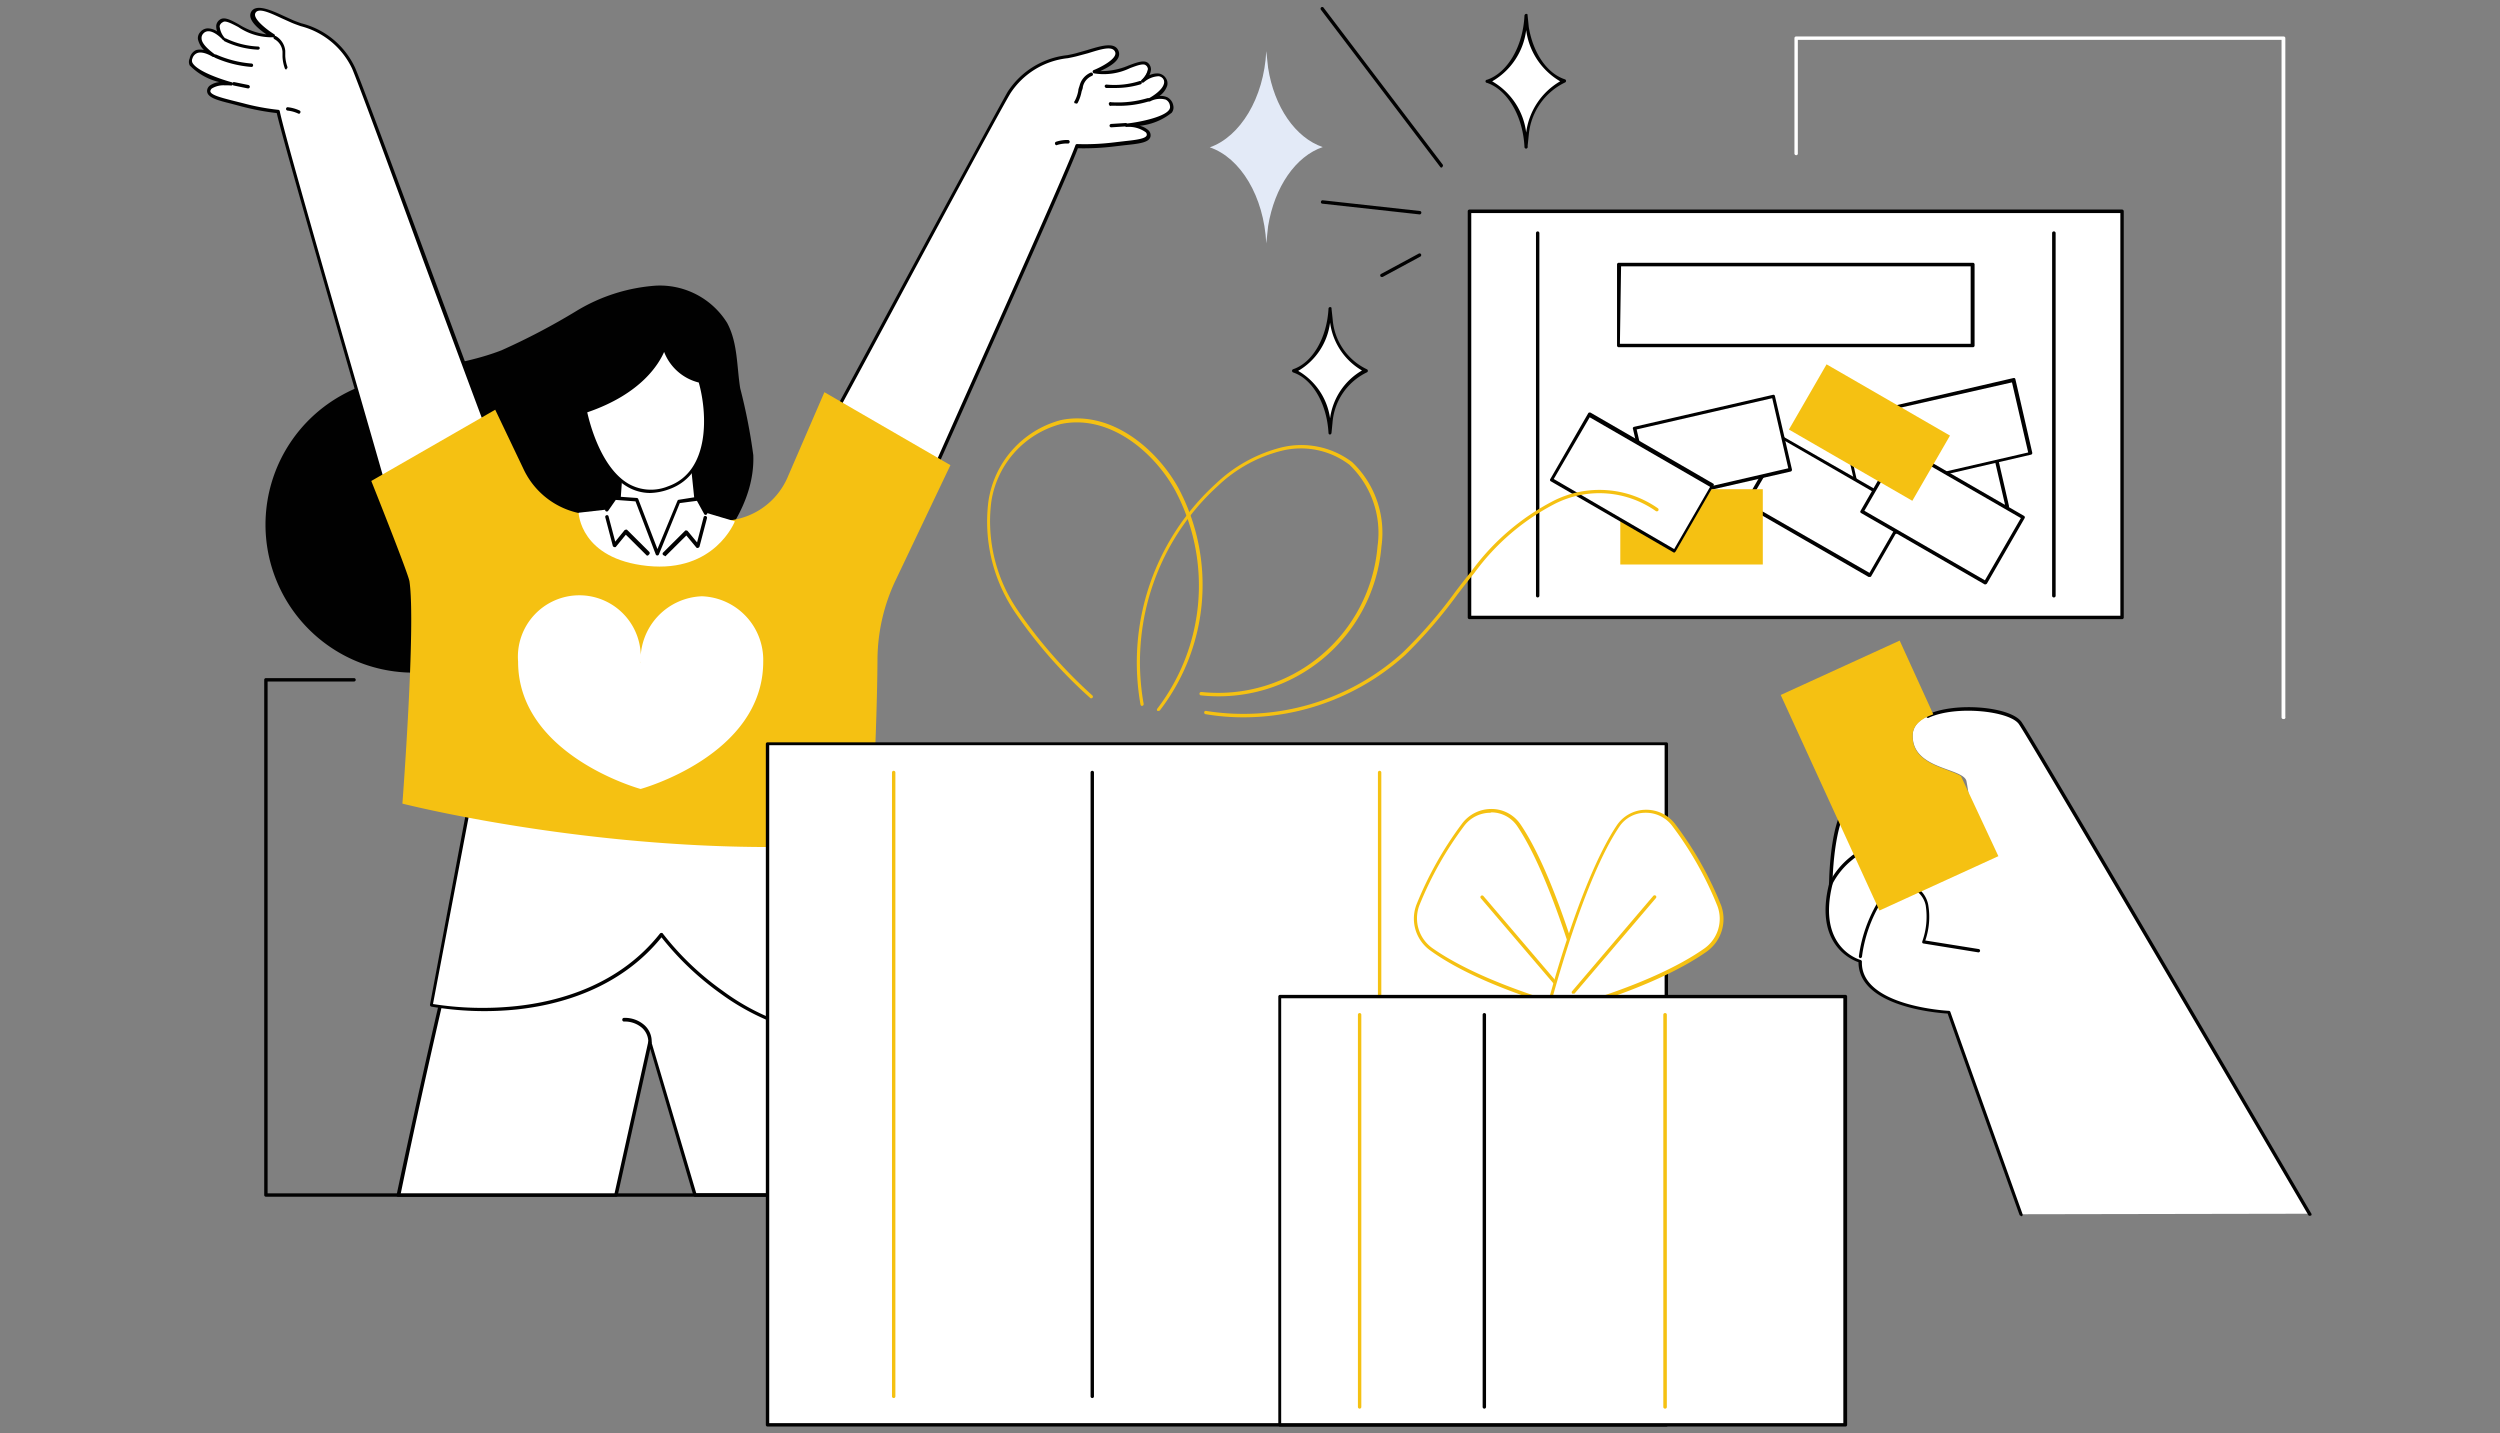
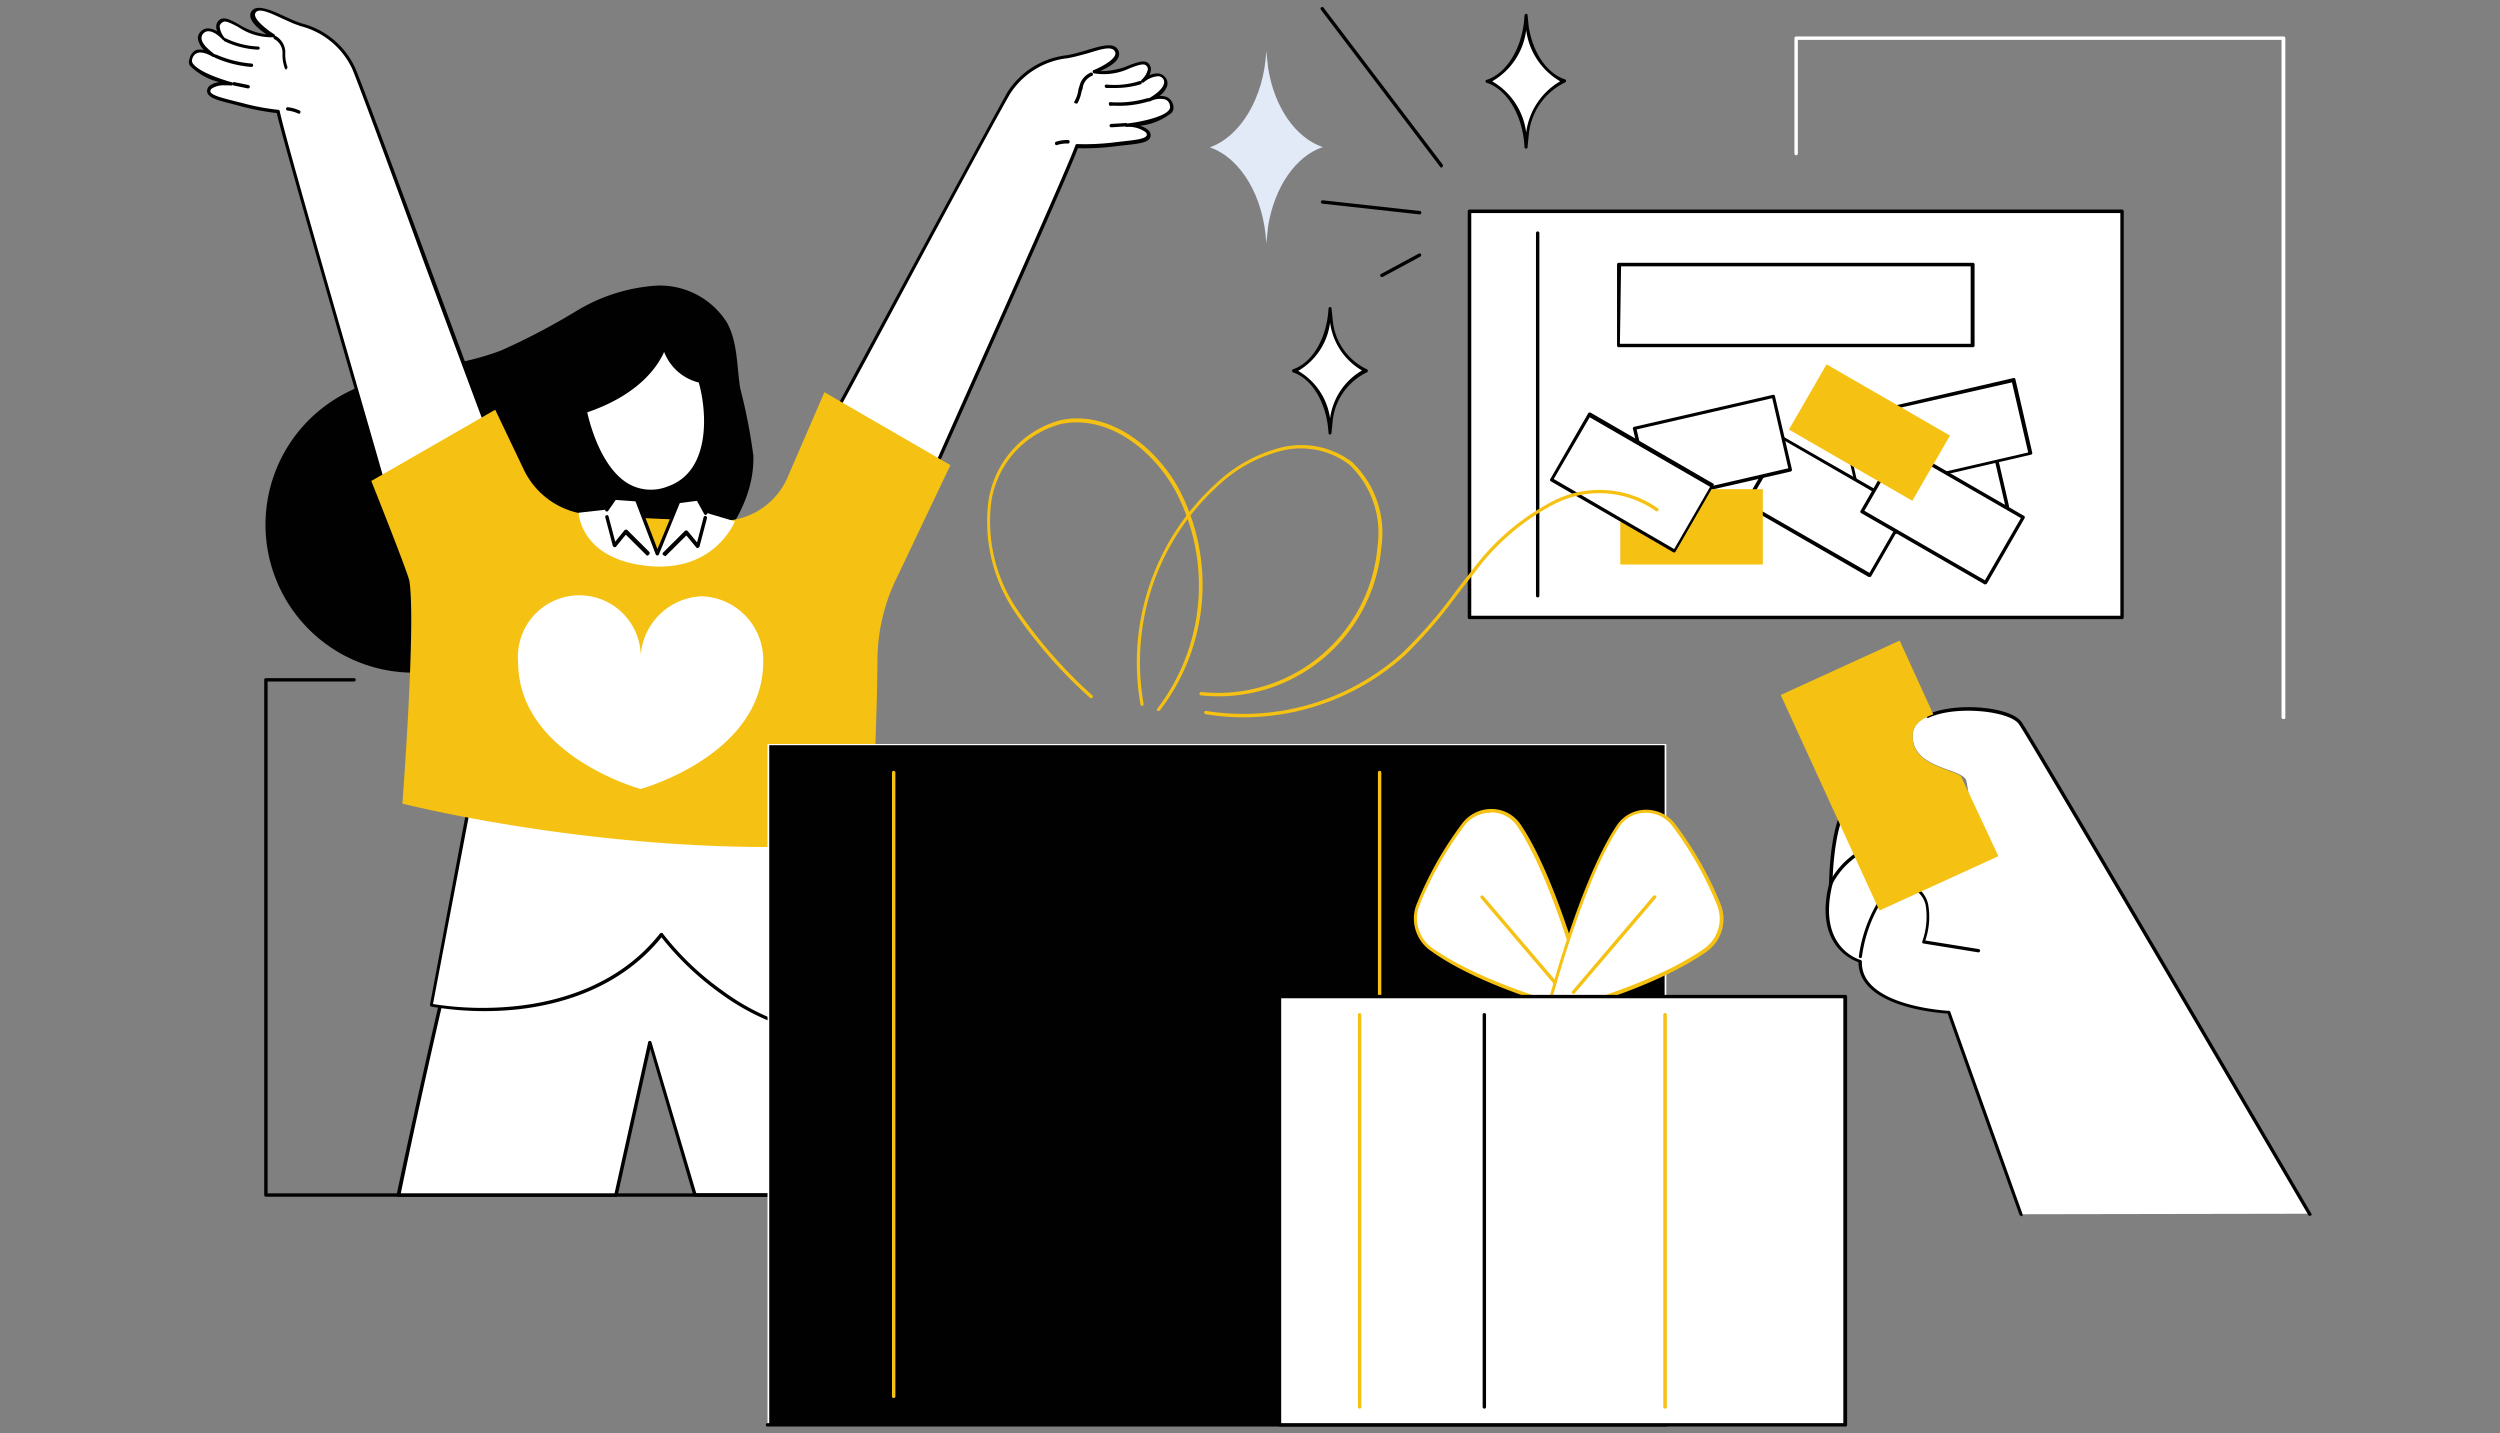
<svg xmlns="http://www.w3.org/2000/svg" viewBox="0 0 191.23 109.65">
  <rect x="0" y="0" width="191.23" height="109.65" fill="#808080" stroke="none" />
  <defs>
    <style>.cls-1{fill:#fff;}.cls-2{fill:#010101;}.cls-3{fill:#f5c112;}.cls-4{fill:#e3eaf7;}.cls-5{fill:none;}</style>
  </defs>
  <g id="Camada_2" data-name="Camada 2">
    <g id="Camada_1-2" data-name="Camada 1">
      <g id="Prize_draw" data-name="Prize draw">
        <rect class="cls-1" x="112.41" y="16.16" width="49.92" height="31.07" />
        <path class="cls-2" d="M162.32,47.36H112.41a.13.13,0,0,1-.14-.13V16.16a.13.13,0,0,1,.14-.13h49.91a.13.13,0,0,1,.13.13V47.23A.13.13,0,0,1,162.32,47.36Zm-49.78-.26h49.65V16.3H112.54Z" />
        <path class="cls-2" d="M117.62,45.7a.13.13,0,0,1-.13-.13V17.83a.13.13,0,0,1,.13-.13.13.13,0,0,1,.13.13V45.57A.13.13,0,0,1,117.62,45.7Z" />
-         <path class="cls-2" d="M157.11,45.7a.13.13,0,0,1-.14-.13V17.83a.13.13,0,0,1,.14-.13.13.13,0,0,1,.13.13V45.57A.13.13,0,0,1,157.11,45.7Z" />
        <path class="cls-2" d="M150.91,26.56H123.82a.13.13,0,0,1-.13-.13V20.24a.13.13,0,0,1,.13-.14h27.09a.13.13,0,0,1,.13.14v6.19A.13.13,0,0,1,150.91,26.56Zm-27-.26h26.83V20.37H124Z" />
        <rect class="cls-1" x="144.71" y="31.68" width="5.76" height="10.9" transform="translate(144.57 189.28) rotate(-102.99)" />
        <path class="cls-2" d="M142.92,41.29l-.07,0s0-.05,0-.08l-1.3-5.62a.13.13,0,0,1,.1-.15L152.22,33a.11.11,0,0,1,.1,0,.16.16,0,0,1,.06.08l1.29,5.62a.13.13,0,0,1-.09.16L143,41.29Zm-1.13-5.65L143,41l10.37-2.39-1.24-5.36Z" />
        <rect class="cls-1" x="136.84" y="33.32" width="5.76" height="10.9" transform="translate(36.28 140.39) rotate(-60)" />
        <path class="cls-2" d="M143,44.13l-.07,0-9.44-5.45a.16.16,0,0,1-.06-.08.12.12,0,0,1,0-.1l2.88-5a.13.13,0,0,1,.18-.05L146,38.89A.16.16,0,0,1,146,39a.12.12,0,0,1,0,.1l-2.88,5A.14.14,0,0,1,143,44.13Zm-9.26-5.63L143,43.82l2.75-4.77-9.21-5.32Z" />
        <rect class="cls-1" x="128.11" y="28.89" width="5.76" height="10.9" transform="translate(126.96 169.7) rotate(-102.99)" />
        <path class="cls-2" d="M126.33,38.5a.08.08,0,0,1-.07,0,.12.12,0,0,1-.06-.08l-1.29-5.61a.11.11,0,0,1,0-.1.16.16,0,0,1,.08-.06l10.63-2.45a.12.12,0,0,1,.15.1l1.3,5.61a.14.14,0,0,1-.1.16L126.36,38.5Zm-1.14-5.65,1.24,5.37,10.36-2.4-1.23-5.36Z" />
        <rect class="cls-3" x="126.51" y="34.84" width="5.76" height="10.9" transform="translate(89.1 169.69) rotate(-90)" />
        <rect class="cls-1" x="146.45" y="27.63" width="5.76" height="10.9" transform="translate(150.65 186.03) rotate(-102.99)" />
        <path class="cls-2" d="M144.67,37.25l-.07,0a.16.16,0,0,1-.06-.08l-1.29-5.62a.13.13,0,0,1,.1-.16L154,28.92a.18.18,0,0,1,.1,0,.16.16,0,0,1,.06.08l1.29,5.62a.13.13,0,0,1-.1.16L144.7,37.25Zm-1.14-5.65L144.77,37l10.37-2.39-1.24-5.36Z" />
        <rect class="cls-1" x="121.95" y="31.47" width="5.76" height="10.9" transform="translate(30.44 126.57) rotate(-60)" />
        <path class="cls-2" d="M128.11,42.27l-.07,0L118.6,36.8a.13.13,0,0,1,0-.18l2.88-5a.1.1,0,0,1,.08-.06.17.17,0,0,1,.1,0L131.06,37a.12.12,0,0,1,0,.17l-2.88,5a.1.1,0,0,1-.08.06Zm-9.26-5.63L128.06,42l2.75-4.76-9.21-5.32Z" />
        <rect class="cls-1" x="145.71" y="33.9" width="5.76" height="10.9" transform="translate(40.22 148.36) rotate(-60)" />
        <path class="cls-2" d="M151.87,44.7a.07.07,0,0,1-.06,0l-9.44-5.45a.12.12,0,0,1-.05-.18l2.88-5a.16.16,0,0,1,.08-.06.12.12,0,0,1,.1,0l9.44,5.45a.13.13,0,0,1,.05.17l-2.88,5a.16.16,0,0,1-.08.06Zm-9.26-5.63,9.22,5.32,2.75-4.76-9.22-5.32Z" />
        <rect class="cls-3" x="140.12" y="27.63" width="5.76" height="10.9" transform="translate(42.85 140.39) rotate(-60)" />
        <path class="cls-1" d="M154.59,92.88s-4.66-13-5.52-15.47c0,0-6.89-.31-6.78-3.89,0,0-3.5-.88-2.25-5.94,0,0,.06-5.76,1.73-6.31s2.63.76,2,3.65a7.55,7.55,0,0,0,5.54,0,2.31,2.31,0,0,0,1.37-2.15,13.58,13.58,0,0,0-.27-3.06c-.34-1-4.18-.87-4.1-3.5s7.25-2.37,8.24-.93,22.13,37.56,22.13,37.56Z" />
        <path class="cls-2" d="M154.59,93a.13.13,0,0,1-.12-.09c-.05-.13-4.57-12.74-5.49-15.38-.84-.05-6.81-.53-6.82-3.93-.58-.19-3.39-1.42-2.25-6,0-.41.1-5.86,1.82-6.42a1.69,1.69,0,0,1,1.76.2c.64.58.78,1.78.42,3.49a7.42,7.42,0,0,0,5.34,0,.12.12,0,0,1,.17.07.13.13,0,0,1-.06.17,7.77,7.77,0,0,1-5.65,0,.14.14,0,0,1-.08-.15c.37-1.65.26-2.83-.31-3.35a1.49,1.49,0,0,0-1.51-.15c-1.3.43-1.62,4.62-1.64,6.19v0c-1.21,4.88,2.12,5.77,2.15,5.78a.14.14,0,0,1,.1.13c-.1,3.42,6.59,3.76,6.66,3.76a.13.13,0,0,1,.11.09c.86,2.45,5.48,15.34,5.52,15.46a.13.13,0,0,1-.08.17Z" />
        <path class="cls-2" d="M176.67,93a.12.12,0,0,1-.11-.07c-.21-.36-21.15-36.12-22.13-37.54-.69-1-4.8-1.46-6.9-.49a.12.12,0,0,1-.17-.06.13.13,0,0,1,.06-.17c2.09-1,6.41-.63,7.22.57,1,1.43,21.28,36.09,22.14,37.56a.13.13,0,0,1,0,.18Z" />
        <path class="cls-2" d="M142.3,73.29h0a.13.13,0,0,1-.11-.15,10.9,10.9,0,0,1,1.51-4.24,2.66,2.66,0,0,1,1.55-1.36,2.07,2.07,0,0,1,2.24,1.65,5.52,5.52,0,0,1-.22,2.75l4.06.65a.13.13,0,1,1,0,.26l-4.2-.68a.11.11,0,0,1-.09-.06.18.18,0,0,1,0-.1,5.61,5.61,0,0,0,.26-2.76,1.83,1.83,0,0,0-1.93-1.45A2.46,2.46,0,0,0,143.9,69a10.65,10.65,0,0,0-1.47,4.15A.14.14,0,0,1,142.3,73.29Z" />
        <path class="cls-2" d="M144.44,68.16h0a.13.13,0,0,1-.11-.15,3.39,3.39,0,0,0,0-1.48,1.64,1.64,0,0,0-.84-1.1,1.74,1.74,0,0,0-1.78.32,5.73,5.73,0,0,0-1.56,1.9.13.13,0,0,1-.17.06.13.13,0,0,1-.07-.17,6.1,6.1,0,0,1,1.64-2,2,2,0,0,1,2.05-.36,1.89,1.89,0,0,1,1,1.28,3.72,3.72,0,0,1,0,1.59A.14.14,0,0,1,144.44,68.16Z" />
        <path class="cls-3" d="M146.3,56.25c0-.77.66-1.3,1.58-1.61L145.31,49l-9.1,4.16,7.55,16.49,9.1-4.16L150,59.37C149,58.72,146.24,58.49,146.3,56.25Z" />
        <path class="cls-1" d="M47.13,91.41l2.59-11.7,3.44,11.7H69.67c-1.35-6.8-3-14.66-4.51-20.6-6.93-.55-19.37-2.89-30.62,2.42-1.23,5.13-2.75,11.91-4.1,18.18Z" />
        <path class="cls-2" d="M69.67,91.54H53.16a.12.12,0,0,1-.12-.09l-3.3-11.22L47.25,91.44a.12.12,0,0,1-.12.1H30.44a.12.12,0,0,1-.1-.05.11.11,0,0,1,0-.11C31.69,85,33.22,78.2,34.41,73.2a.13.13,0,0,1,.07-.09C44.2,68.53,54.9,69.64,62,70.37c1.14.12,2.22.23,3.18.31a.13.13,0,0,1,.11.1c1.28,5,2.8,12,4.52,20.6a.11.11,0,0,1,0,.11A.12.12,0,0,1,69.67,91.54Zm-16.41-.26H69.51c-1.69-8.53-3.19-15.37-4.46-20.35-.93-.07-2-.18-3.09-.3-7-.73-17.67-1.83-27.31,2.69-1.18,5-2.69,11.65-4,18H47l2.58-11.6a.12.12,0,0,1,.12-.1.14.14,0,0,1,.13.09Z" />
-         <path class="cls-2" d="M49.72,79.84a.13.13,0,0,1-.13-.13,1.46,1.46,0,0,0-.46-1.07,2,2,0,0,0-1.39-.5A.13.13,0,0,1,47.6,78a.13.13,0,0,1,.12-.14,2.25,2.25,0,0,1,1.59.57,1.68,1.68,0,0,1,.54,1.26A.13.13,0,0,1,49.72,79.84Z" />
        <path class="cls-1" d="M36.14,60.3,33,76.9s11.49,2.32,17.64-5.41c0,0,6.51,9.18,17.18,7.69l-3-16.63Z" />
        <path class="cls-2" d="M65.48,79.47A17.93,17.93,0,0,1,55.12,76a22.08,22.08,0,0,1-4.52-4.3c-3.19,3.93-7.79,5.17-11.1,5.52A24.21,24.21,0,0,1,33,77a.14.14,0,0,1-.11-.15L36,60.28a.13.13,0,0,1,.14-.11l28.7,2.25a.14.14,0,0,1,.12.11l3,16.63a.18.18,0,0,1,0,.1.14.14,0,0,1-.09,0A17.12,17.12,0,0,1,65.48,79.47ZM50.61,71.36h0a.11.11,0,0,1,.1.06,21.51,21.51,0,0,0,4.57,4.37,17.29,17.29,0,0,0,12.36,3.28L64.73,62.68,36.24,60.44,33.12,76.8a24.46,24.46,0,0,0,6.36.16c3.29-.35,7.88-1.6,11-5.55A.16.16,0,0,1,50.61,71.36Z" />
        <path class="cls-2" d="M57.62,34.81a43.17,43.17,0,0,0-1-5.11c-.27-1.68-.18-3.47-1-5a6.06,6.06,0,0,0-5.45-2.85,13.53,13.53,0,0,0-6.1,1.95,51.32,51.32,0,0,1-5.72,3c-3.94,1.53-8.47,1.36-12.17,3.41a11.32,11.32,0,0,0,8.44,20.84,2.35,2.35,0,0,0,.42.15,5.89,5.89,0,0,0,2.33.06A27.14,27.14,0,0,0,53.81,43C55.94,40.78,57.74,37.91,57.62,34.81Z" />
        <path class="cls-1" d="M22.31,1.6c-1.3-.55-2.6-1.37-3-.67S20.81,2.7,20.81,2.7c-1.74.22-3.34-1.56-3.92-1.13s.19,1.34.19,1.34-1-1.12-1.66-.42.88,1.76.88,1.76-1.32-.88-1.71.21,3.17,2,3.17,2c-.7-.14-1.74,0-1.77.51s1.24.69,2.57,1.06a18.59,18.59,0,0,0,2.74.51c.44,2.35,9,31.52,9.38,33.23a1.73,1.73,0,0,0,1.77,1.34,4,4,0,0,0,.49,0c1.4-.13,4.35-2.12,5.64-2.67h0a1.65,1.65,0,0,0,.84-2.21c-.94-2-11.51-31-12.4-33C25.87,2.54,23.61,2.15,22.31,1.6Z" />
        <path class="cls-2" d="M32.36,43.24a1.85,1.85,0,0,1-1.8-1.45c-.16-.69-1.65-5.88-3.39-11.9-2.5-8.7-5.61-19.49-6-21.24a19.13,19.13,0,0,1-2.66-.5l-.83-.22c-1.08-.27-1.86-.47-1.84-1a.54.54,0,0,1,.22-.39,1.54,1.54,0,0,1,.72-.26A4.65,4.65,0,0,1,14.51,5a.62.62,0,0,1,0-.53A.87.87,0,0,1,15,3.83a1.22,1.22,0,0,1,.6,0A1.75,1.75,0,0,1,15.14,3a.69.69,0,0,1,.19-.56.76.76,0,0,1,.59-.27h0a1.35,1.35,0,0,1,.69.23,1.1,1.1,0,0,1-.07-.44.63.63,0,0,1,.27-.45c.33-.25.82,0,1.45.35a5.24,5.24,0,0,0,2.12.77c-.56-.38-1.5-1.12-1.17-1.72s1.35-.22,2.38.26l.77.35c.2.09.43.17.68.26a6.2,6.2,0,0,1,4.12,3.4c.41.92,2.89,7.6,5.51,14.67,3,8.09,6.38,17.26,6.89,18.33a1.77,1.77,0,0,1-.91,2.38h0c-.43.19-1.08.55-1.76.93A13.52,13.52,0,0,1,33,43.2a4.07,4.07,0,0,1-.5,0ZM17.22,6.53a1.7,1.7,0,0,0-1,.23.3.3,0,0,0-.13.21c0,.29.83.5,1.64.71l.84.21a17.63,17.63,0,0,0,2.71.51.13.13,0,0,1,.12.1c.26,1.4,3.44,12.45,6,21.32,1.73,6,3.23,11.22,3.38,11.91A1.58,1.58,0,0,0,32.44,43l.49,0a13.65,13.65,0,0,0,3.81-1.72c.72-.4,1.34-.75,1.79-.94h0a1.49,1.49,0,0,0,.78-2c-.51-1.08-3.76-9.86-6.9-18.34C29.8,12.84,27.33,6.16,26.93,5.24A6,6,0,0,0,23,2c-.25-.09-.48-.17-.69-.26l-.78-.35c-.92-.43-1.79-.83-2-.38s1,1.34,1.43,1.6a.13.13,0,0,1,.07.14.14.14,0,0,1-.12.1,4.52,4.52,0,0,1-2.68-.78c-.53-.28-1-.52-1.17-.38A.44.44,0,0,0,16.8,2a1.55,1.55,0,0,0,.37.88.12.12,0,0,1,0,.18A.13.13,0,0,1,17,3s-.56-.61-1.06-.61a.51.51,0,0,0-.4.19.47.47,0,0,0-.12.36c0,.46.72,1,1,1.21a.13.13,0,0,1,0,.18.14.14,0,0,1-.18,0s-.67-.43-1.13-.28a.63.63,0,0,0-.39.42.39.39,0,0,0,0,.33c.37.68,2.33,1.31,3,1.49a.14.14,0,0,1,.1.16.14.14,0,0,1-.16.09A3.91,3.91,0,0,0,17.22,6.53Z" />
        <path class="cls-2" d="M18.94,6.76h0l-1.07-.22a.14.14,0,0,1-.1-.16.13.13,0,0,1,.15-.1L19,6.5a.15.15,0,0,1,.11.16A.14.14,0,0,1,18.94,6.76Z" />
        <path class="cls-2" d="M19.22,5.12h0a8.52,8.52,0,0,1-2.79-.71.14.14,0,0,1-.06-.18.13.13,0,0,1,.18-.05,8.31,8.31,0,0,0,2.7.68.13.13,0,0,1,.11.15A.12.12,0,0,1,19.22,5.12Z" />
        <path class="cls-2" d="M19.74,3.8h0a6.67,6.67,0,0,1-2.56-.64A.13.13,0,0,1,17.11,3a.13.13,0,0,1,.17-.06,6.34,6.34,0,0,0,2.46.62.13.13,0,0,1,.13.13A.14.14,0,0,1,19.74,3.8Z" />
        <path class="cls-2" d="M21.91,5.32a.13.13,0,0,1-.12-.08,3.06,3.06,0,0,1-.18-.89c0-.12,0-.26,0-.38A1.19,1.19,0,0,0,21,3a.13.13,0,1,1,.1-.24,1.46,1.46,0,0,1,.72,1.13c0,.13,0,.27,0,.4a3,3,0,0,0,.16.81.13.13,0,0,1-.07.17Z" />
        <path class="cls-2" d="M22.89,8.7h-.05A2.64,2.64,0,0,0,22,8.46a.13.13,0,0,1-.12-.14A.13.13,0,0,1,22,8.2a2.86,2.86,0,0,1,.91.25.12.12,0,0,1,.06.17A.13.13,0,0,1,22.89,8.7Z" />
        <path class="cls-1" d="M82.37,4.16c1.36-.36,2.77-1,3-.25s-1.71,1.55-1.71,1.55c1.68.46,3.52-1.09,4-.57s-.38,1.3-.38,1.3,1.17-1,1.7-.19S88,7.62,88,7.62s1.43-.68,1.66.45-3.41,1.52-3.41,1.52c.71,0,1.72.25,1.67.76s-1.32.5-2.69.69a18.44,18.44,0,0,1-2.78.12c-.76,2.27-13.3,30-13.92,31.6a1.71,1.71,0,0,1-1.93,1.09l-.48-.1c-1.37-.33-4-2.7-5.22-3.43h0a1.63,1.63,0,0,1-.53-2.3C61.52,36.17,76,8.91,77.19,7.06,78.72,4.59,81,4.52,82.37,4.16Z" />
        <path class="cls-2" d="M66.88,44l-.35,0-.48-.11a13.59,13.59,0,0,1-3.64-2.27,17.93,17.93,0,0,0-1.62-1.16h0a1.79,1.79,0,0,1-.57-2.49c.65-1,5.28-9.59,9.37-17.18,3.58-6.64,7-12.92,7.49-13.77a6.23,6.23,0,0,1,4.56-2.8c.26-.05.5-.1.71-.16l.81-.23c1.09-.33,2.12-.65,2.4.07s-.79,1.25-1.4,1.54A5.35,5.35,0,0,0,86.35,5c.67-.25,1.2-.44,1.49-.16a.66.66,0,0,1,.2.49,1.2,1.2,0,0,1-.12.42,1.43,1.43,0,0,1,.7-.13.78.78,0,0,1,.56.36.7.7,0,0,1,.1.58,1.59,1.59,0,0,1-.59.78,1.25,1.25,0,0,1,.6.1.89.89,0,0,1,.46.65.65.65,0,0,1-.12.53,4.64,4.64,0,0,1-2.46,1,1.51,1.51,0,0,1,.68.35.53.53,0,0,1,.16.43c-.05.5-.84.59-2,.71l-.85.1a19.27,19.27,0,0,1-2.71.13c-.61,1.68-5.19,11.93-8.88,20.2-2.55,5.72-4.76,10.65-5,11.31A1.87,1.87,0,0,1,66.88,44ZM82.41,4.29c-.22.06-.47.11-.72.16A6,6,0,0,0,77.3,7.12c-.53.86-3.91,7.12-7.49,13.76-4.29,8-8.73,16.21-9.38,17.21a1.5,1.5,0,0,0,.48,2.11h0c.41.25,1,.68,1.64,1.18a13.67,13.67,0,0,0,3.54,2.23l.47.1a1.59,1.59,0,0,0,1.79-1c.25-.67,2.46-5.6,5-11.32,3.77-8.44,8.45-18.93,8.91-20.28a.13.13,0,0,1,.12-.09,18.22,18.22,0,0,0,2.77-.12l.85-.1c.83-.09,1.69-.18,1.72-.48a.25.25,0,0,0-.09-.21,2.21,2.21,0,0,0-1.45-.4.13.13,0,0,1,0-.26C86.93,9.38,89,9,89.42,8.41a.38.38,0,0,0,.07-.32.6.6,0,0,0-.32-.47A1.63,1.63,0,0,0,88,7.74a.13.13,0,1,1-.11-.23c.27-.14,1-.61,1.13-1.07A.45.45,0,0,0,89,6.07a.51.51,0,0,0-.37-.24,1.84,1.84,0,0,0-1.13.46.13.13,0,0,1-.18,0,.12.12,0,0,1,0-.18,1.51,1.51,0,0,0,.49-.82A.37.37,0,0,0,87.65,5c-.17-.17-.65,0-1.21.21a4.61,4.61,0,0,1-2.77.4.13.13,0,0,1-.09-.12.12.12,0,0,1,.08-.13c.49-.19,1.84-.87,1.64-1.38s-1.1-.21-2.07.09Zm0-.13h0Z" />
        <path class="cls-2" d="M85,9.74a.13.13,0,0,1-.13-.12A.14.14,0,0,1,85,9.48l1.09-.07a.13.13,0,0,1,.14.12.12.12,0,0,1-.12.14L85,9.74Z" />
        <path class="cls-2" d="M85.35,8.09H85A.12.12,0,0,1,84.83,8,.13.13,0,0,1,85,7.82a8,8,0,0,0,2.77-.31.14.14,0,0,1,.17.09.14.14,0,0,1-.08.16A7.68,7.68,0,0,1,85.35,8.09Z" />
        <path class="cls-2" d="M85.27,6.73c-.22,0-.43,0-.65,0a.15.15,0,0,1-.12-.15.13.13,0,0,1,.15-.11,6.34,6.34,0,0,0,2.52-.27.12.12,0,0,1,.16.08.13.13,0,0,1-.08.17A6.66,6.66,0,0,1,85.27,6.73Z" />
        <path class="cls-2" d="M82.27,7.9a.07.07,0,0,1-.06,0,.12.12,0,0,1,0-.18,2.66,2.66,0,0,0,.27-.78c0-.12.06-.26.1-.39a1.47,1.47,0,0,1,.86-1,.14.14,0,0,1,.16.1.13.13,0,0,1-.09.16,1.18,1.18,0,0,0-.68.84c0,.12-.07.25-.1.37a3,3,0,0,1-.3.86A.11.11,0,0,1,82.27,7.9Z" />
        <path class="cls-2" d="M80.82,11.11A.13.13,0,0,1,80.7,11a.13.13,0,0,1,.09-.16,2.65,2.65,0,0,1,.93-.13.14.14,0,0,1,0,.27,2.46,2.46,0,0,0-.85.11Z" />
        <path class="cls-3" d="M63.06,30l-2.82,6.52a5.52,5.52,0,0,1-5.19,3.32c-3.16-.08-6.92-.22-10-.48a6.08,6.08,0,0,1-5-3.47l-2.17-4.55-9.48,5.45s2.82,7.05,2.92,7.68c.5,3.34-.54,17-.54,17S48.51,66,66.62,64.48c0,0,.47-8.64.5-14a14.32,14.32,0,0,1,1.39-6.1l4.19-8.8Z" />
        <path class="cls-1" d="M53.69,45.61a4.87,4.87,0,0,0-4.69,5,.68.68,0,0,1,0,.12.35.35,0,0,1,0-.12,4.7,4.7,0,1,0-9.37,0c0,7.18,9.37,9.74,9.37,9.74l0,0v0s9.38-2.56,9.38-9.74A4.87,4.87,0,0,0,53.69,45.61Z" />
-         <polygon class="cls-1" points="47.49 36.17 47.26 39.28 50.12 43.12 53.38 39.55 52.97 35.5 47.49 36.17" />
        <path class="cls-2" d="M50.12,43.25h0a.12.12,0,0,1-.09,0l-2.86-3.84a.11.11,0,0,1,0-.08l.23-3.11a.11.11,0,0,1,.11-.12L53,35.37a.1.1,0,0,1,.1,0,.14.14,0,0,1,.05.08l.41,4.06a.11.11,0,0,1,0,.1l-3.26,3.57A.18.18,0,0,1,50.12,43.25Zm-2.72-4,2.73,3.66,3.12-3.4-.4-3.87-5.24.65Z" />
        <path class="cls-1" d="M44.26,39.22s.11,3.54,5.27,4.07,6.68-3.41,6.68-3.41L54,39.22l-.59-1.12-1.44.27-1.66,4L48.7,38.22,47,38.1l-.61.88Z" />
        <path class="cls-2" d="M50.28,42.49h0a.13.13,0,0,1-.12-.08l-1.55-4.06-1.51-.11-.57.82a.13.13,0,1,1-.21-.15l.61-.88a.14.14,0,0,1,.12-.06l1.66.12a.13.13,0,0,1,.11.08L50.29,42l1.53-3.69a.12.12,0,0,1,.09-.08L53.36,38a.14.14,0,0,1,.14.07l.59,1.12a.13.13,0,0,1-.06.18.12.12,0,0,1-.17-.06l-.55-1L52,38.48,50.4,42.41A.13.13,0,0,1,50.28,42.49Z" />
        <path class="cls-1" d="M51.11,37.32c3.37-1.19,3.09-5.77,2.42-8.17a3.78,3.78,0,0,1-2.78-2.58s-.8,3.16-6,4.88C44.77,31.45,46.21,39.06,51.11,37.32Z" />
        <path class="cls-2" d="M49.71,37.71A3.47,3.47,0,0,1,48,37.24c-2.48-1.43-3.29-5.59-3.33-5.76a.13.13,0,0,1,.09-.15c5-1.68,5.89-4.76,5.89-4.8a.14.14,0,0,1,.12-.09.12.12,0,0,1,.13.08A3.7,3.7,0,0,0,53.54,29a.12.12,0,0,1,.11.09c.66,2.35,1,7.11-2.49,8.34A4.49,4.49,0,0,1,49.71,37.71Zm-4.79-6.17c.15.67,1,4.23,3.18,5.48a3.47,3.47,0,0,0,3,.18c3.26-1.15,3-5.65,2.35-7.94a3.83,3.83,0,0,1-2.65-2.34C50.42,27.78,49.11,30.11,44.92,31.54Z" />
        <path class="cls-2" d="M50.81,42.49a.13.13,0,0,1-.09-.22l1.7-1.69a.13.13,0,0,1,.1,0,.12.12,0,0,1,.09.05l.71.86.5-1.93a.13.13,0,0,1,.16-.09.14.14,0,0,1,.1.16l-.57,2.17a.13.13,0,0,1-.1.1.13.13,0,0,1-.13,0l-.78-.94-1.6,1.59A.14.14,0,0,1,50.81,42.49Z" />
        <path class="cls-2" d="M49.57,42.49a.17.17,0,0,1-.1,0l-1.6-1.59-.77.94a.14.14,0,0,1-.13,0,.13.13,0,0,1-.1-.1l-.57-2.17a.13.13,0,0,1,.09-.16.12.12,0,0,1,.16.09l.51,1.93.7-.86a.14.14,0,0,1,.1-.05.13.13,0,0,1,.1,0l1.7,1.69a.14.14,0,0,1,0,.19Z" />
        <path class="cls-2" d="M61.77,91.54H20.34a.13.13,0,0,1-.13-.13V52a.13.13,0,0,1,.13-.13h6.74a.13.13,0,0,1,.13.13.13.13,0,0,1-.13.13H20.47V91.28h41.3a.13.13,0,1,1,0,.26Z" />
        <rect class="cls-1" x="58.71" y="56.91" width="68.75" height="52.08" />
-         <path class="cls-2" d="M127.46,109.12H58.71a.13.13,0,0,1-.13-.13V56.91a.13.13,0,0,1,.13-.13h68.75a.13.13,0,0,1,.13.13V109A.13.13,0,0,1,127.46,109.12Zm-68.62-.26h68.49V57H58.84Z" />
+         <path class="cls-2" d="M127.46,109.12H58.71a.13.13,0,0,1-.13-.13a.13.13,0,0,1,.13-.13h68.75a.13.13,0,0,1,.13.13V109A.13.13,0,0,1,127.46,109.12Zm-68.62-.26h68.49V57H58.84Z" />
        <path class="cls-2" d="M83.55,106.94a.13.13,0,0,1-.13-.13V59.09a.13.13,0,0,1,.13-.13.13.13,0,0,1,.13.13v47.72A.13.13,0,0,1,83.55,106.94Z" />
        <path class="cls-3" d="M88.62,54.38l-.09,0a.14.14,0,0,1,0-.18A15.51,15.51,0,0,0,89.9,37.53c-1.64-3-5.07-5.85-8.73-5.1a7.27,7.27,0,0,0-5.35,6,12,12,0,0,0,2,8.21,36.42,36.42,0,0,0,5.72,6.54.13.13,0,1,1-.18.18,35.88,35.88,0,0,1-5.76-6.58,12.35,12.35,0,0,1-2-8.39,7.56,7.56,0,0,1,5.56-6.26c3.79-.77,7.32,2.17,9,5.24a15.75,15.75,0,0,1-1.4,16.92A.16.16,0,0,1,88.62,54.38Z" />
        <path class="cls-3" d="M87.37,54a.13.13,0,0,1-.13-.1A18.49,18.49,0,0,1,93,37,11.26,11.26,0,0,1,98,34.23a6.43,6.43,0,0,1,5.43,1.12,7.47,7.47,0,0,1,2.24,6.45A12.5,12.5,0,0,1,91.86,53.19a.12.12,0,0,1-.11-.14.14.14,0,0,1,.14-.12,12.23,12.23,0,0,0,13.48-11.15,7.22,7.22,0,0,0-2.15-6.23A6.13,6.13,0,0,0,98,34.49a10.9,10.9,0,0,0-4.81,2.65,18.22,18.22,0,0,0-5.71,16.7.13.13,0,0,1-.11.15Z" />
        <path class="cls-3" d="M95.09,54.87a17.19,17.19,0,0,1-2.87-.24.13.13,0,0,1-.11-.15.12.12,0,0,1,.15-.1,18.17,18.17,0,0,0,15-4.43,35.65,35.65,0,0,0,4-4.6c.42-.56.87-1.13,1.31-1.68a18,18,0,0,1,6.26-5.36,7.8,7.8,0,0,1,8,.58.14.14,0,0,1,0,.19.15.15,0,0,1-.19,0,7.52,7.52,0,0,0-7.69-.55,17.67,17.67,0,0,0-6.16,5.28c-.45.55-.89,1.12-1.32,1.68a36.65,36.65,0,0,1-4,4.63A18.47,18.47,0,0,1,95.09,54.87Z" />
        <path class="cls-3" d="M105.53,106.94a.13.13,0,0,1-.13-.13V59.09a.13.13,0,0,1,.26,0v47.72A.13.13,0,0,1,105.53,106.94Z" />
        <path class="cls-3" d="M68.36,106.94a.13.13,0,0,1-.13-.13V59.09a.13.13,0,0,1,.26,0v47.72A.13.13,0,0,1,68.36,106.94Z" />
        <path class="cls-1" d="M121.66,77.6s-2.49-9.94-5.47-14.41a2.61,2.61,0,0,0-4.29-.07,27,27,0,0,0-3.46,6.14,2.93,2.93,0,0,0,1,3.4C111.26,73.9,114.81,75.79,121.66,77.6Z" />
        <path class="cls-3" d="M121.66,77.73h0c-6.84-1.81-10.42-3.7-12.22-5a3,3,0,0,1-1.09-3.54,27.23,27.23,0,0,1,3.47-6.17,2.8,2.8,0,0,1,2.3-1.14,2.68,2.68,0,0,1,2.21,1.21c3,4.44,5.47,14.35,5.49,14.45a.15.15,0,0,1,0,.13A.17.17,0,0,1,121.66,77.73ZM114,62.17a2.52,2.52,0,0,0-2,1,26.92,26.92,0,0,0-3.44,6.11,2.8,2.8,0,0,0,1,3.24c1.76,1.24,5.26,3.09,11.92,4.87-.38-1.47-2.7-10.12-5.4-14.16a2.4,2.4,0,0,0-2-1.09Z" />
        <path class="cls-1" d="M113.37,68.61l6.22,7.29Z" />
        <path class="cls-3" d="M119.59,76a.14.14,0,0,1-.1,0l-6.22-7.29a.13.13,0,0,1,.2-.17l6.22,7.29a.14.14,0,0,1,0,.19A.16.16,0,0,1,119.59,76Z" />
        <path class="cls-1" d="M118.27,77.6s2.49-9.94,5.47-14.41a2.62,2.62,0,0,1,4.3-.07,27.41,27.41,0,0,1,3.46,6.14,3,3,0,0,1-1.05,3.4C128.68,73.9,125.12,75.79,118.27,77.6Z" />
        <path class="cls-3" d="M118.27,77.73a.16.16,0,0,1-.09,0,.13.13,0,0,1,0-.13c0-.1,2.52-10,5.48-14.45a2.7,2.7,0,0,1,2.21-1.21,2.77,2.77,0,0,1,2.3,1.14,26.86,26.86,0,0,1,3.48,6.17,3.06,3.06,0,0,1-1.1,3.54c-1.8,1.27-5.37,3.16-12.21,5Zm7.63-15.56h-.05a2.4,2.4,0,0,0-2,1.09c-2.69,4-5,12.69-5.4,14.16,6.67-1.78,10.16-3.63,11.92-4.87a2.78,2.78,0,0,0,1-3.24,26.55,26.55,0,0,0-3.44-6.11A2.51,2.51,0,0,0,125.9,62.17Z" />
        <path class="cls-1" d="M126.56,68.61l-6.22,7.29Z" />
        <path class="cls-3" d="M120.34,76a.11.11,0,0,1-.08,0,.14.14,0,0,1,0-.19l6.21-7.29a.14.14,0,0,1,.19,0,.13.13,0,0,1,0,.18L120.44,76A.12.12,0,0,1,120.34,76Z" />
        <rect class="cls-1" x="97.91" y="76.23" width="43.24" height="32.76" />
        <path class="cls-2" d="M141.16,109.12H97.91a.13.13,0,0,1-.13-.13V76.23a.13.13,0,0,1,.13-.13h43.25a.13.13,0,0,1,.13.13V109A.13.13,0,0,1,141.16,109.12ZM98,108.86h43V76.36H98Z" />
        <path class="cls-2" d="M113.54,107.75a.13.13,0,0,1-.13-.13v-30a.13.13,0,1,1,.26,0v30A.13.13,0,0,1,113.54,107.75Z" />
        <path class="cls-3" d="M127.36,107.75a.13.13,0,0,1-.13-.13v-30a.13.13,0,0,1,.13-.13.13.13,0,0,1,.14.13v30A.13.13,0,0,1,127.36,107.75Z" />
        <path class="cls-3" d="M104,107.75a.13.13,0,0,1-.13-.13v-30a.13.13,0,0,1,.13-.13.13.13,0,0,1,.13.13v30A.13.13,0,0,1,104,107.75Z" />
        <path class="cls-4" d="M97,5.19l-.14-1.28v0h0c-.18,3.6-2,6.55-4.32,7.36,2.35.8,4.14,3.75,4.32,7.35h0L97,17.3c.49-3,2.11-5.35,4.18-6.05C99.09,10.54,97.47,8.19,97,5.19Z" />
        <path class="cls-1" d="M101.83,24.46l-.09-.83h0c-.12,2.32-1.27,4.23-2.79,4.75,1.52.51,2.67,2.42,2.79,4.74h0l.09-.83a4.73,4.73,0,0,1,2.69-3.9A4.76,4.76,0,0,1,101.83,24.46Z" />
        <path class="cls-2" d="M101.74,33.24h0a.12.12,0,0,1-.12-.12c-.12-2.23-1.22-4.13-2.7-4.63a.14.14,0,0,1-.09-.12.14.14,0,0,1,.09-.13c1.48-.5,2.58-2.4,2.7-4.63a.12.12,0,0,1,.12-.12.11.11,0,0,1,.11.06.09.09,0,0,1,0,.06l.09.83a4.63,4.63,0,0,0,2.6,3.8.13.13,0,0,1,.09.13.13.13,0,0,1-.09.12,4.67,4.67,0,0,0-2.61,3.8l-.08.82h0A.15.15,0,0,1,101.74,33.24ZM99.3,28.37A5,5,0,0,1,101.74,32a5,5,0,0,1,2.44-3.66,5,5,0,0,1-2.44-3.67A5,5,0,0,1,99.3,28.37Z" />
        <path class="cls-1" d="M116.83,2.08l-.09-.87v0h0c-.12,2.46-1.34,4.48-2.94,5,1.6.55,2.82,2.57,2.94,5h0v0l.09-.87c.34-2,1.45-3.66,2.86-4.14C118.28,5.74,117.17,4.13,116.83,2.08Z" />
        <path class="cls-2" d="M116.74,11.37h0a.13.13,0,0,1-.13-.12c-.11-2.35-1.29-4.37-2.86-4.91a.12.12,0,0,1,0-.24c1.57-.54,2.75-2.56,2.86-4.91a.15.15,0,0,1,.13-.13.11.11,0,0,1,.11.06s0,0,0,.07l.09.88c.33,2,1.41,3.56,2.77,4a.13.13,0,0,1,0,.24,4.94,4.94,0,0,0-2.77,4l-.09.87h0A.14.14,0,0,1,116.74,11.37Zm-2.6-5.15a5.27,5.27,0,0,1,2.6,3.92,5.31,5.31,0,0,1,2.6-3.92,5.33,5.33,0,0,1-2.6-3.92A5.27,5.27,0,0,1,114.14,6.22Z" />
        <path class="cls-2" d="M110.26,12.82a.11.11,0,0,1-.1-.06l-9.11-12a.14.14,0,0,1,0-.19.13.13,0,0,1,.18,0l9.11,12a.13.13,0,0,1,0,.18A.11.11,0,0,1,110.26,12.82Z" />
        <path class="cls-2" d="M108.58,16.4h0l-7.43-.82a.12.12,0,0,1-.11-.14.13.13,0,0,1,.14-.12l7.43.82a.12.12,0,0,1,.11.14A.13.13,0,0,1,108.58,16.4Z" />
        <path class="cls-2" d="M105.71,21.19a.14.14,0,0,1-.12-.06.13.13,0,0,1,.06-.18l2.87-1.55a.13.13,0,0,1,.18.05.14.14,0,0,1-.06.18l-2.87,1.55Z" />
        <path class="cls-1" d="M174.65,55a.13.13,0,0,1-.13-.13V3.05h-37v8.69a.12.12,0,0,1-.13.13.13.13,0,0,1-.13-.13V2.92a.13.13,0,0,1,.13-.13h37.29a.13.13,0,0,1,.13.13V54.83A.13.13,0,0,1,174.65,55Z" />
      </g>
      <rect class="cls-5" width="191.23" height="109.65" />
    </g>
  </g>
</svg>